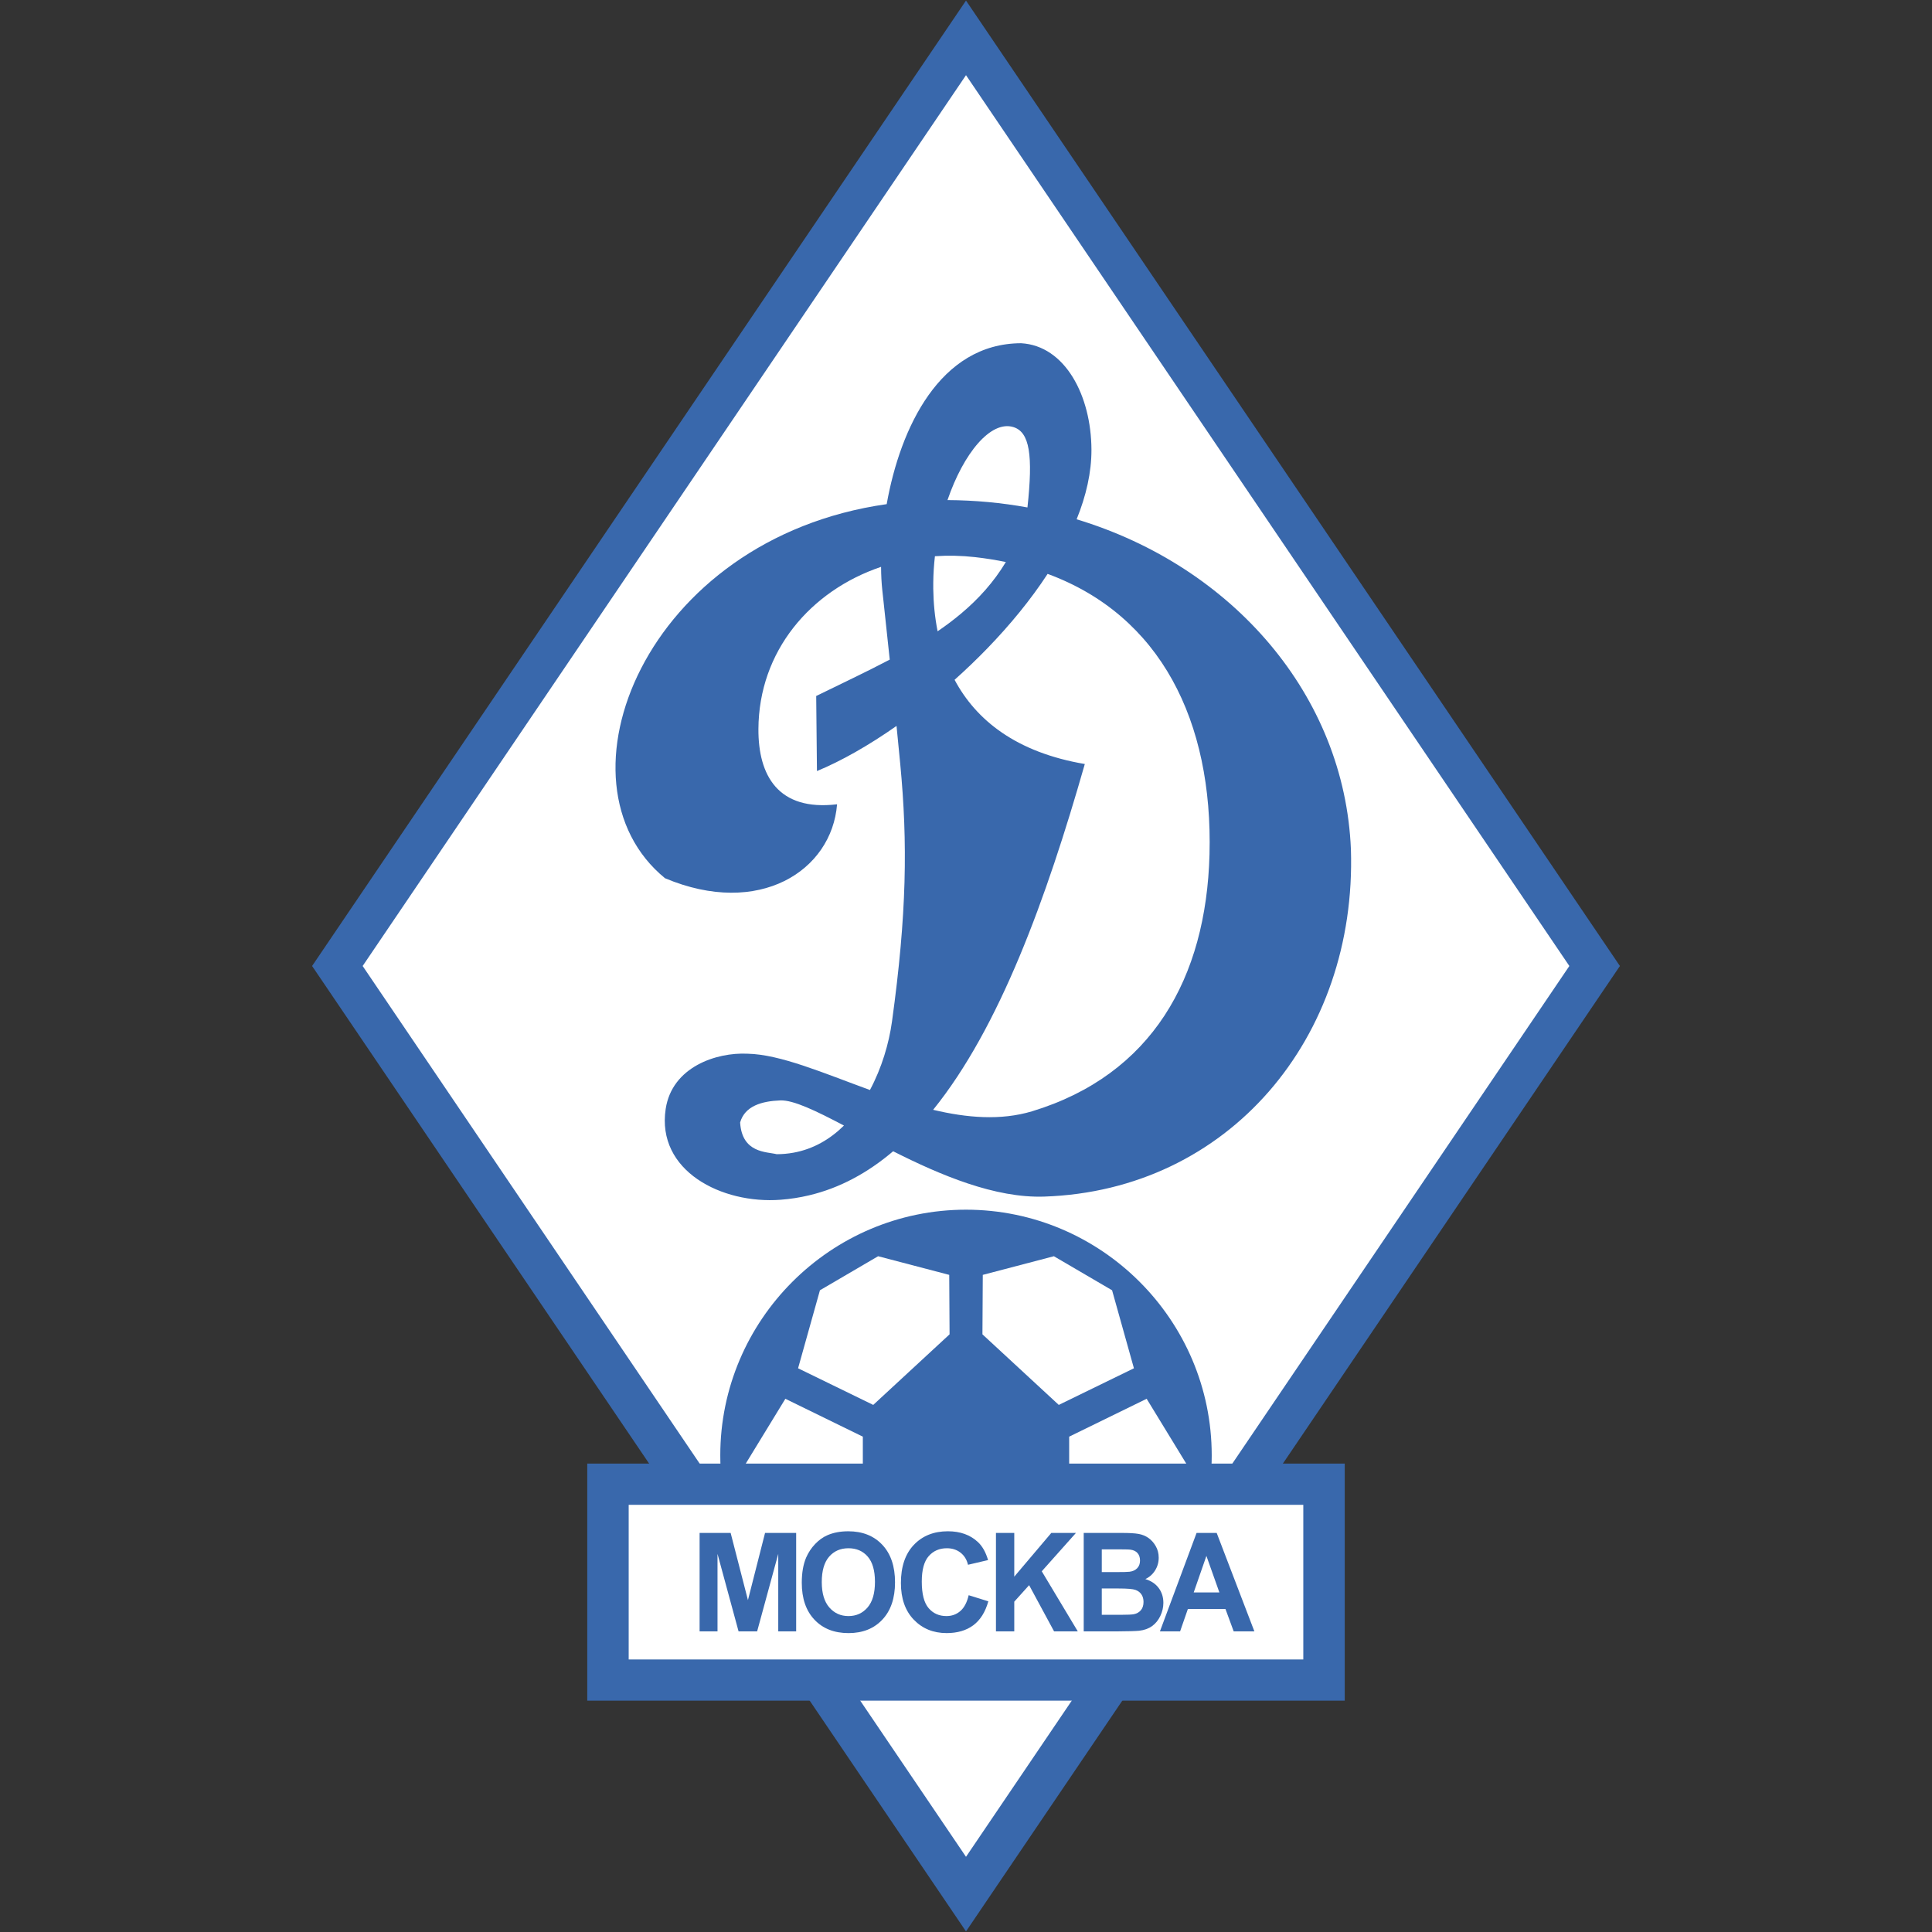
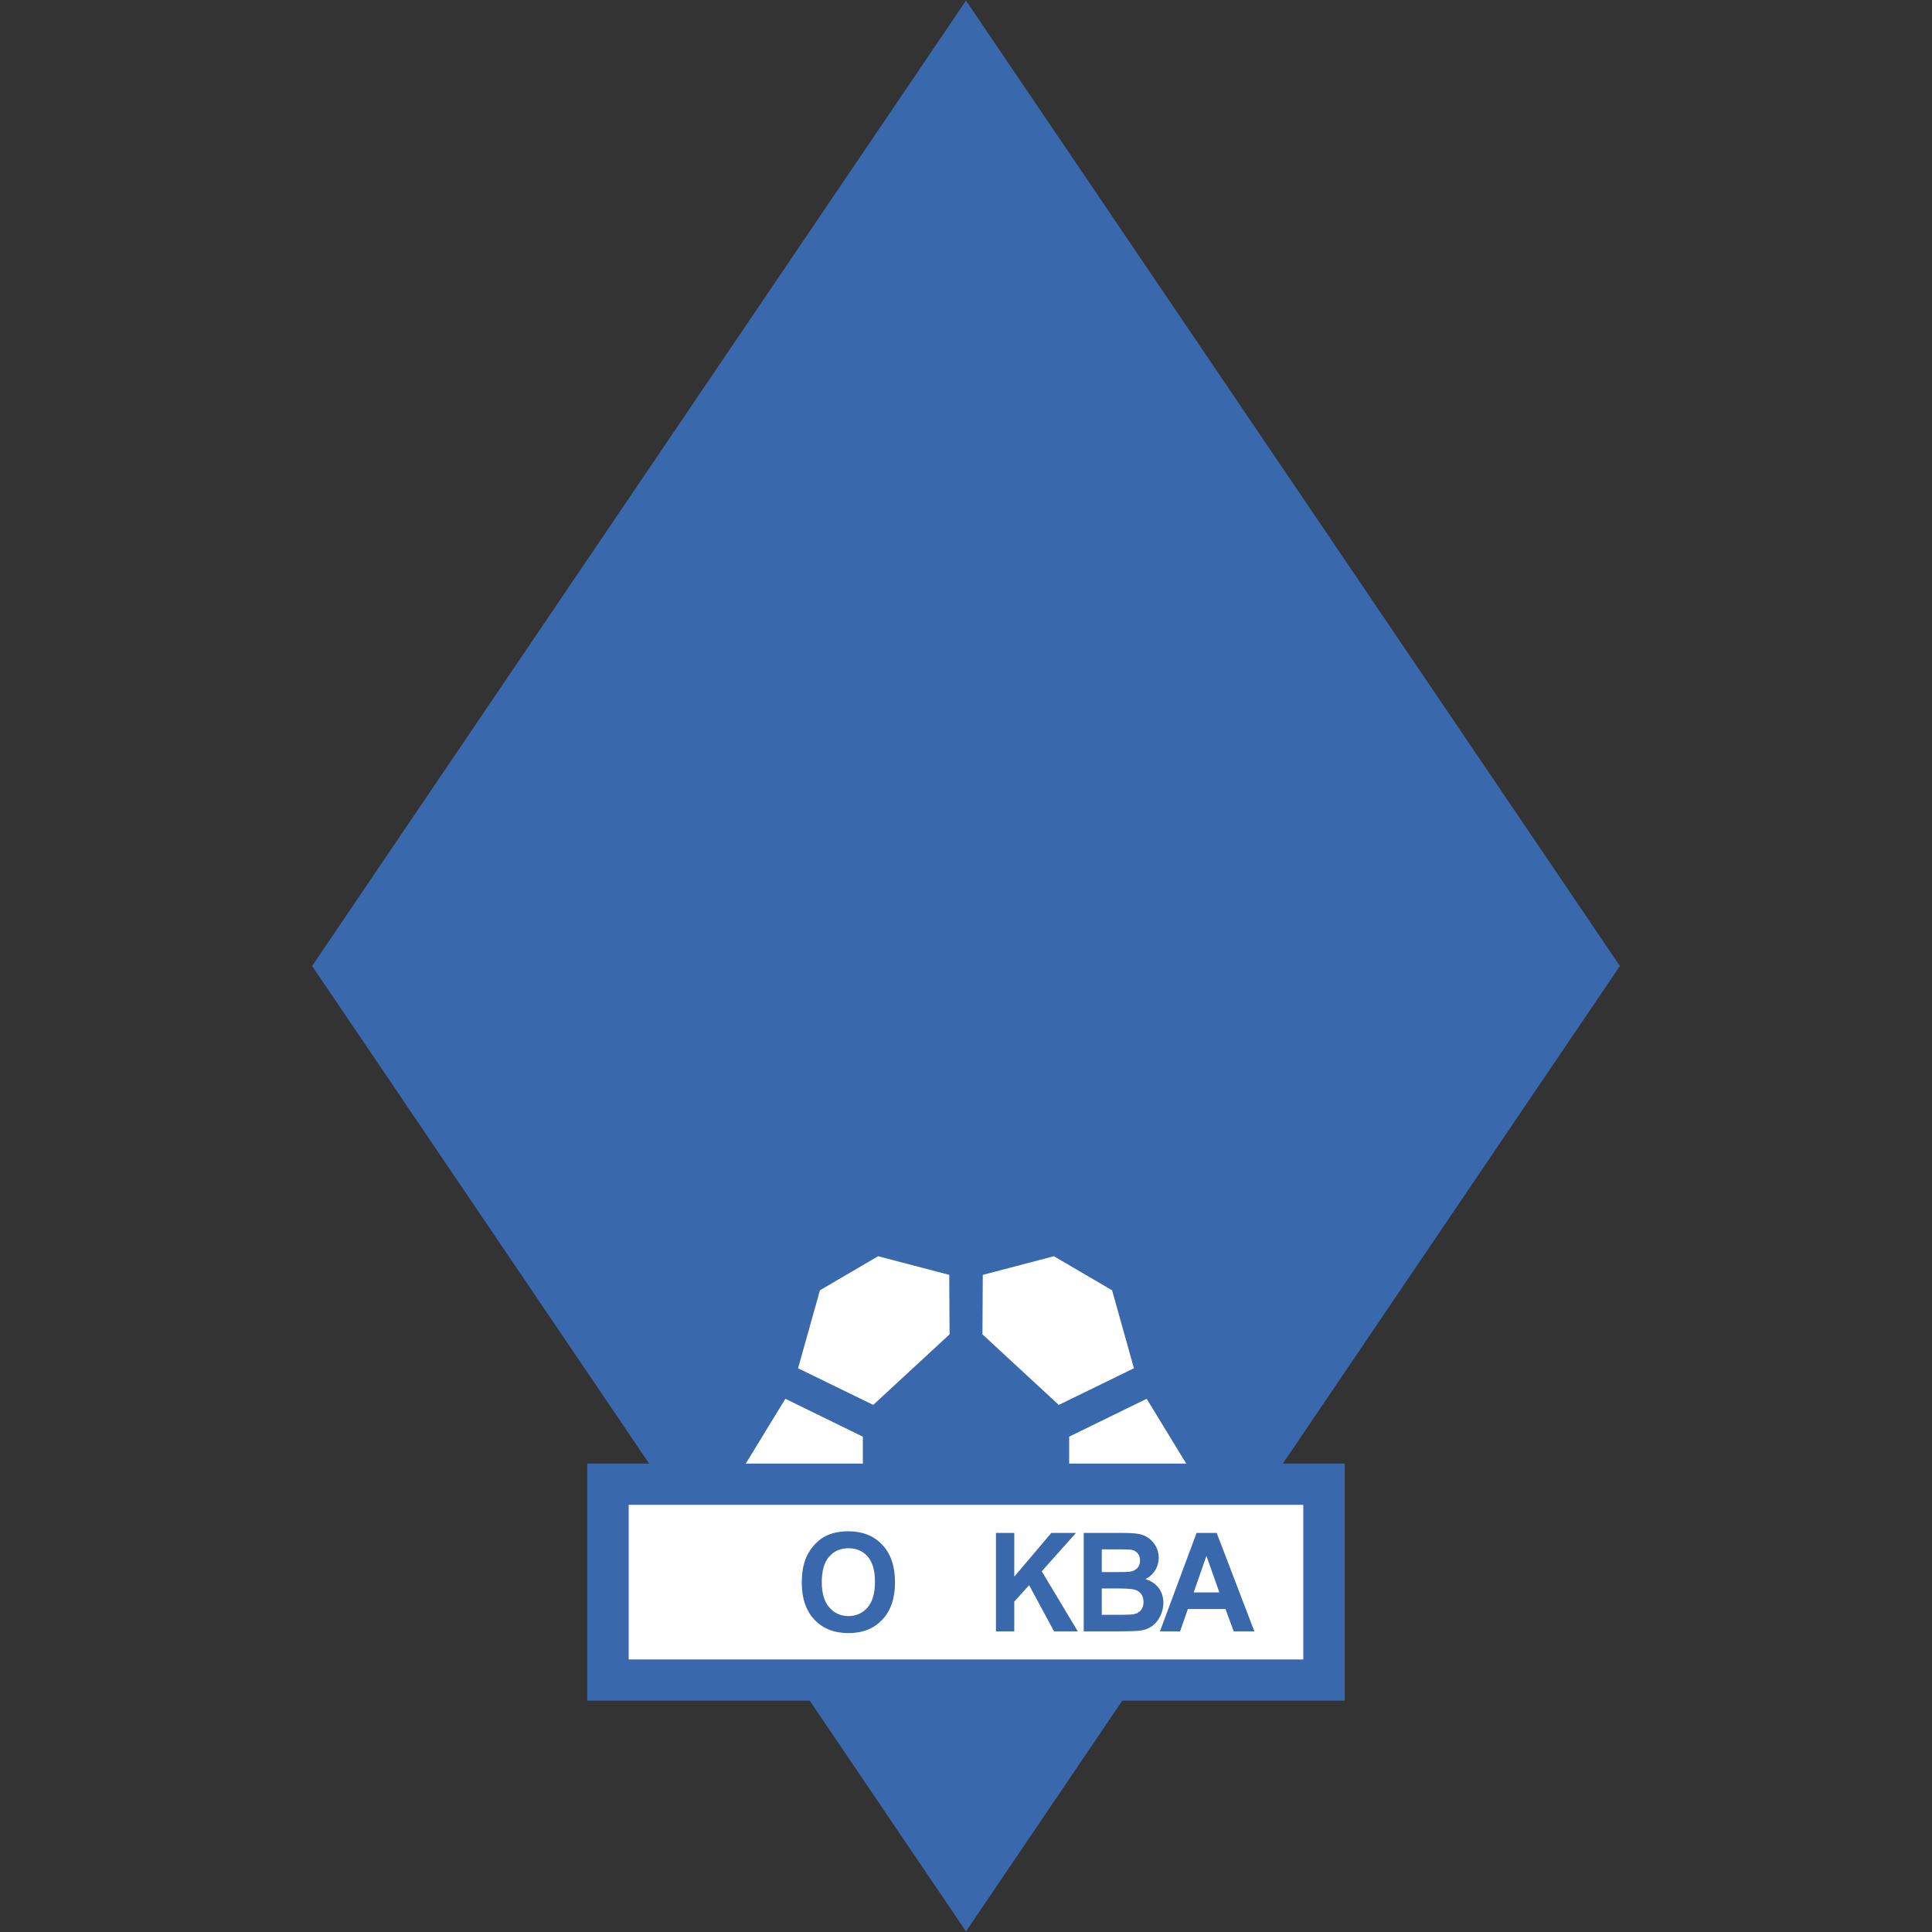
<svg xmlns="http://www.w3.org/2000/svg" xmlns:ns1="http://sodipodi.sourceforge.net/DTD/sodipodi-0.dtd" xmlns:ns2="http://www.inkscape.org/namespaces/inkscape" version="1.0" id="Ebene_1" x="0px" y="0px" width="468" height="468" viewBox="0 0 468 468" enable-background="new 0 0 316.799 467.719" xml:space="preserve" ns1:docname="1311.svg" ns2:version="0.92.1 r15371">
  <rect x="0" y="0" width="468" height="468" fill="#333333" stroke="none" />
  <defs id="defs31" />
  <ns1:namedview pagecolor="#ffffff" bordercolor="#666666" borderopacity="1" objecttolerance="10" gridtolerance="10" guidetolerance="10" ns2:pageopacity="0" ns2:pageshadow="2" ns2:window-width="1920" ns2:window-height="1027" id="namedview29" showgrid="false" ns2:zoom="0.50457647" ns2:cx="158.39951" ns2:cy="233.8595" ns2:window-x="-8" ns2:window-y="-8" ns2:window-maximized="1" ns2:current-layer="Ebene_1" />
  <g id="g48" transform="translate(75.6,-0.141)">
    <polygon transform="translate(0,0.281)" style="clip-rule:evenodd;fill:#3968ac;fill-rule:evenodd" id="polygon2" points="0,233.859 158.4,467.719 316.799,233.859 158.4,0 " />
-     <polygon transform="translate(0,0.281)" style="clip-rule:evenodd;fill:#ffffff;fill-rule:evenodd" id="polygon4" points="12.248,233.859 158.4,449.647 304.553,233.859 158.4,18.071 " />
    <path style="clip-rule:evenodd;fill:#3968ac;fill-rule:evenodd" ns2:connector-curvature="0" id="path6" d="m 158.4,293.171 c 32.784,0 59.522,26.738 59.522,59.521 0,4.097 -0.418,8.101 -1.217,11.973 H 100.093 c -0.797,-3.872 -1.214,-7.876 -1.214,-11.973 -0.001,-32.783 26.738,-59.521 59.521,-59.521 z" />
    <path style="clip-rule:evenodd;fill:#ffffff;fill-rule:evenodd" ns2:connector-curvature="0" id="path8" d="m 179.689,304.445 14.096,8.247 5.293,18.896 -18.205,8.872 -18.491,-17.095 0.083,-14.404 z m 22.471,34.531 -18.768,9.175 v 8.896 l 29.842,0.059 z m -65.049,-34.531 -14.095,8.247 -5.294,18.896 18.206,8.872 18.491,-17.095 -0.082,-14.404 z m -22.469,34.531 18.766,9.175 v 8.896 l -29.843,0.059 z" />
    <polygon transform="translate(0,0.281)" style="clip-rule:evenodd;fill:#3968ac;fill-rule:evenodd" id="polygon10" points="250.143,411.815 66.657,411.815 66.657,354.394 250.143,354.394 " />
    <polygon transform="translate(0,0.281)" style="clip-rule:evenodd;fill:#ffffff;fill-rule:evenodd" id="polygon12" points="240.106,401.84 76.691,401.84 76.691,364.384 240.106,364.384 " />
-     <polygon transform="translate(0,0.281)" style="clip-rule:evenodd;fill:#3968ac;fill-rule:evenodd" id="polygon14" points="117.259,395.043 112.921,395.043 112.921,376.269 107.803,395.043 103.309,395.043 98.207,376.269 98.207,395.043 93.869,395.043 93.869,371.19 101.388,371.19 105.579,387.465 109.723,371.19 117.259,371.19 " />
    <path style="clip-rule:evenodd;fill:#3968ac;fill-rule:evenodd" ns2:connector-curvature="0" id="path16" d="m 118.62,383.547 c 0,-2.427 0.354,-4.468 1.062,-6.118 0.532,-1.216 1.252,-2.305 2.17,-3.271 0.916,-0.962 1.919,-1.68 3.01,-2.148 1.451,-0.625 3.123,-0.938 5.019,-0.938 3.433,0 6.178,1.084 8.238,3.267 2.058,2.178 3.087,5.21 3.087,9.097 0,3.848 -1.021,6.86 -3.066,9.033 -2.041,2.178 -4.774,3.267 -8.195,3.267 -3.463,0 -6.217,-1.084 -8.258,-3.252 -2.047,-2.16 -3.067,-5.143 -3.067,-8.937 z m 4.843,-0.162 c 0,2.695 0.61,4.746 1.825,6.138 1.221,1.396 2.767,2.09 4.642,2.09 1.875,0 3.412,-0.688 4.615,-2.075 1.199,-1.382 1.802,-3.457 1.802,-6.221 0,-2.729 -0.586,-4.771 -1.758,-6.118 -1.166,-1.343 -2.724,-2.017 -4.659,-2.017 -1.941,0 -3.501,0.679 -4.686,2.041 -1.187,1.363 -1.781,3.418 -1.781,6.162 z" />
-     <path style="clip-rule:evenodd;fill:#3968ac;fill-rule:evenodd" ns2:connector-curvature="0" id="path18" d="m 159.049,386.559 4.758,1.479 c -0.729,2.603 -1.94,4.531 -3.638,5.801 -1.698,1.26 -3.85,1.895 -6.461,1.895 -3.227,0 -5.88,-1.084 -7.96,-3.252 -2.075,-2.158 -3.115,-5.117 -3.115,-8.872 0,-3.97 1.045,-7.051 3.132,-9.248 2.089,-2.197 4.84,-3.291 8.245,-3.291 2.972,0 5.388,0.859 7.246,2.583 1.104,1.021 1.932,2.485 2.488,4.395 l -4.859,1.138 c -0.29,-1.235 -0.888,-2.212 -1.801,-2.93 -0.913,-0.713 -2.021,-1.074 -3.324,-1.074 -1.8,0 -3.265,0.635 -4.386,1.904 -1.124,1.27 -1.685,3.325 -1.685,6.167 0,3.018 0.556,5.161 1.66,6.44 1.104,1.284 2.543,1.919 4.313,1.919 1.304,0 2.425,-0.4 3.367,-1.221 0.939,-0.81 1.613,-2.09 2.02,-3.833 z" />
    <polygon transform="translate(0,0.281)" style="clip-rule:evenodd;fill:#3968ac;fill-rule:evenodd" id="polygon20" points="176.752,380.482 185.482,395.043 179.738,395.043 173.69,383.847 170.092,387.841 170.092,395.043 165.656,395.043 165.656,371.19 170.092,371.19 170.092,381.781 179.064,371.19 185.033,371.19 " />
    <path style="clip-rule:evenodd;fill:#3968ac;fill-rule:evenodd" ns2:connector-curvature="0" id="path22" d="m 186.913,371.471 h 9.206 c 1.824,0 3.184,0.078 4.08,0.239 0.894,0.156 1.699,0.488 2.402,0.981 0.708,0.503 1.299,1.167 1.77,1.997 0.472,0.825 0.709,1.758 0.709,2.788 0,1.118 -0.293,2.144 -0.875,3.076 -0.583,0.933 -1.371,1.631 -2.365,2.1 1.406,0.425 2.482,1.143 3.24,2.163 0.752,1.016 1.13,2.217 1.13,3.594 0,1.084 -0.247,2.144 -0.732,3.169 -0.488,1.021 -1.149,1.841 -1.995,2.451 -0.844,0.615 -1.882,0.991 -3.117,1.133 -0.776,0.088 -2.646,0.142 -5.613,0.161 h -7.839 v -23.852 z m 4.378,13.457 v 6.377 h 4.58 c 1.674,0 2.734,-0.054 3.186,-0.146 0.691,-0.137 1.255,-0.444 1.691,-0.952 0.433,-0.503 0.654,-1.177 0.654,-2.021 0,-0.718 -0.17,-1.328 -0.502,-1.821 -0.338,-0.503 -0.82,-0.864 -1.455,-1.094 -0.633,-0.229 -2.01,-0.342 -4.127,-0.342 h -4.027 z m 0,-9.482 v 5.513 h 3.322 c 1.814,0 2.935,-0.029 3.377,-0.083 0.798,-0.093 1.42,-0.381 1.879,-0.854 0.455,-0.469 0.684,-1.089 0.684,-1.86 0,-0.737 -0.197,-1.338 -0.59,-1.797 -0.394,-0.459 -0.977,-0.742 -1.751,-0.84 -0.462,-0.059 -1.784,-0.078 -3.978,-0.078 h -2.943 z" />
    <path style="clip-rule:evenodd;fill:#3968ac;fill-rule:evenodd" ns2:connector-curvature="0" id="path24" d="m 228.258,395.324 h -5.012 l -1.99,-5.415 h -9.115 l -1.881,5.415 h -4.887 l 8.881,-23.853 h 4.871 z m -8.481,-9.439 -3.143,-8.848 -3.076,8.848 z" />
    <path style="clip-rule:evenodd;fill:#3968ac;fill-rule:evenodd" ns2:connector-curvature="0" id="path26" d="m 150.47,141.222 c 0.024,-2.136 0.165,-4.26 0.402,-6.347 3.169,-0.213 6.415,-0.148 9.698,0.221 2.586,0.292 5.078,0.691 7.482,1.188 -2.93,4.864 -6.604,8.926 -10.834,12.482 -1.802,1.518 -3.706,2.942 -5.696,4.3 -0.676,-3.382 -1.003,-6.846 -1.054,-10.303 -0.005,-0.513 -0.004,-1.028 0.002,-1.541 z m 3.447,-19.942 c 3.926,-11.459 10.493,-19.318 15.92,-17.698 4.014,1.198 4.816,6.863 3.449,19.479 -6.249,-1.133 -12.722,-1.745 -19.369,-1.781 z m 9.686,35.882 c 5.481,-5.664 10.488,-11.753 14.567,-18.006 27.4,10.095 40.062,35.726 39.215,67.961 -0.789,29.926 -13.941,53.393 -42.991,62.221 -7.585,2.275 -15.774,1.592 -23.955,-0.361 16.087,-19.907 27.402,-51.077 36.741,-83.764 -16.604,-2.813 -26.325,-10.611 -31.546,-20.399 2.728,-2.44 5.4,-4.998 7.969,-7.652 z m 21.596,-31.229 c 2.303,-5.69 3.605,-11.365 3.589,-16.835 -0.044,-13.123 -6.384,-25.212 -17.038,-25.815 -19.675,0.055 -29.273,20.489 -32.563,38.98 -58.705,8.323 -81.984,67.505 -53.696,90.618 22.84,9.6 40.407,-1.849 41.677,-17.912 -14.331,1.712 -19.104,-7.031 -19.051,-18.225 0.091,-18.881 12.6,-33.506 29.71,-39.291 0.011,2.025 0.11,3.905 0.292,5.59 0.105,0.959 0.208,1.907 0.309,2.847 0.527,4.896 1.025,9.546 1.498,14.034 -5.653,2.98 -11.671,5.795 -17.813,8.813 l 0.182,18.183 c 5.864,-2.415 12.51,-6.188 19.277,-10.932 0.308,3.095 0.607,6.161 0.9,9.229 1.824,19.115 1.589,36.36 -2,62.372 -0.731,5.308 -2.488,11.26 -5.341,16.592 -11.253,-4.106 -21.72,-8.638 -29.665,-8.794 -7.522,-0.371 -18.267,3.188 -19.813,13.374 -2.281,15.01 13.567,23.096 27.861,22.002 2.345,-0.176 4.622,-0.537 6.835,-1.06 7.494,-1.772 14.254,-5.464 20.399,-10.684 11.492,5.801 24.67,11.382 36.601,10.981 44.642,-1.499 75.758,-38.403 74.29,-84.122 -1.526,-37.205 -28.59,-68.502 -66.44,-79.945 z m -68.638,153.439 c -1.284,0.229 -2.621,0.356 -4.013,0.356 -2.479,-0.615 -8.396,-0.229 -8.865,-7.676 1.136,-4.023 5.283,-5.181 9.74,-5.352 3.193,-0.117 8.65,2.534 15.414,6.089 -3.351,3.306 -7.432,5.719 -12.276,6.583 z" />
  </g>
</svg>